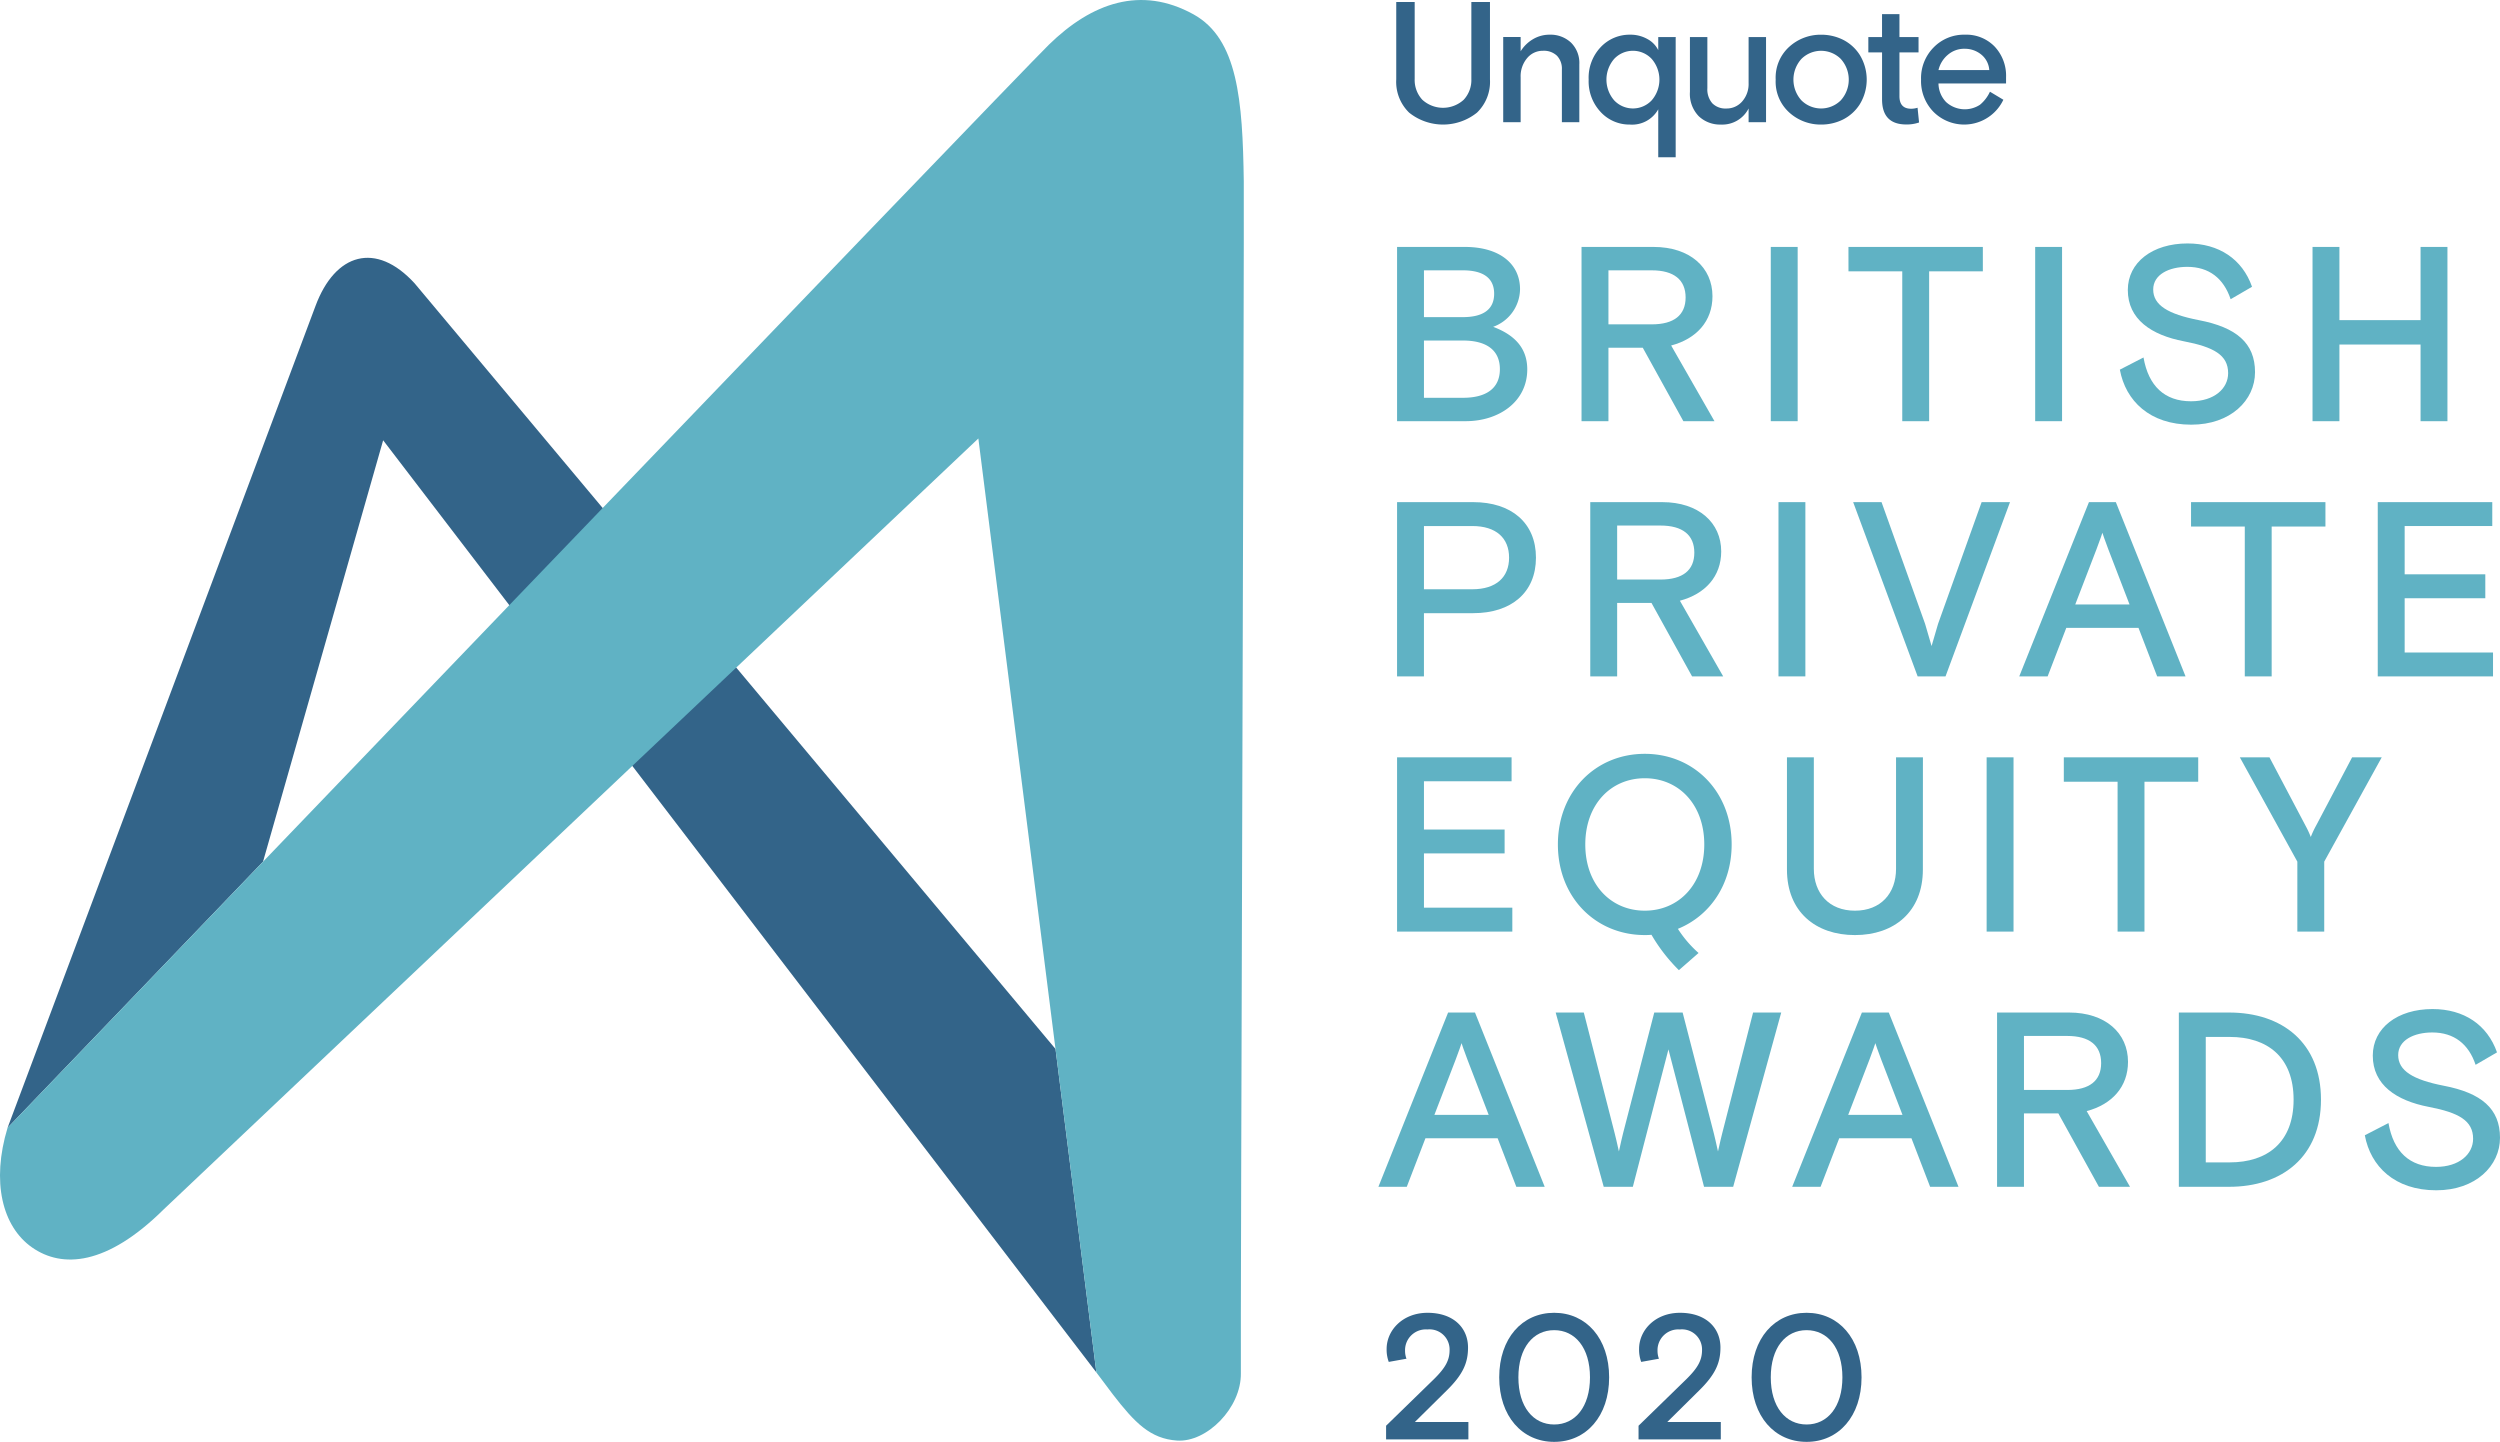
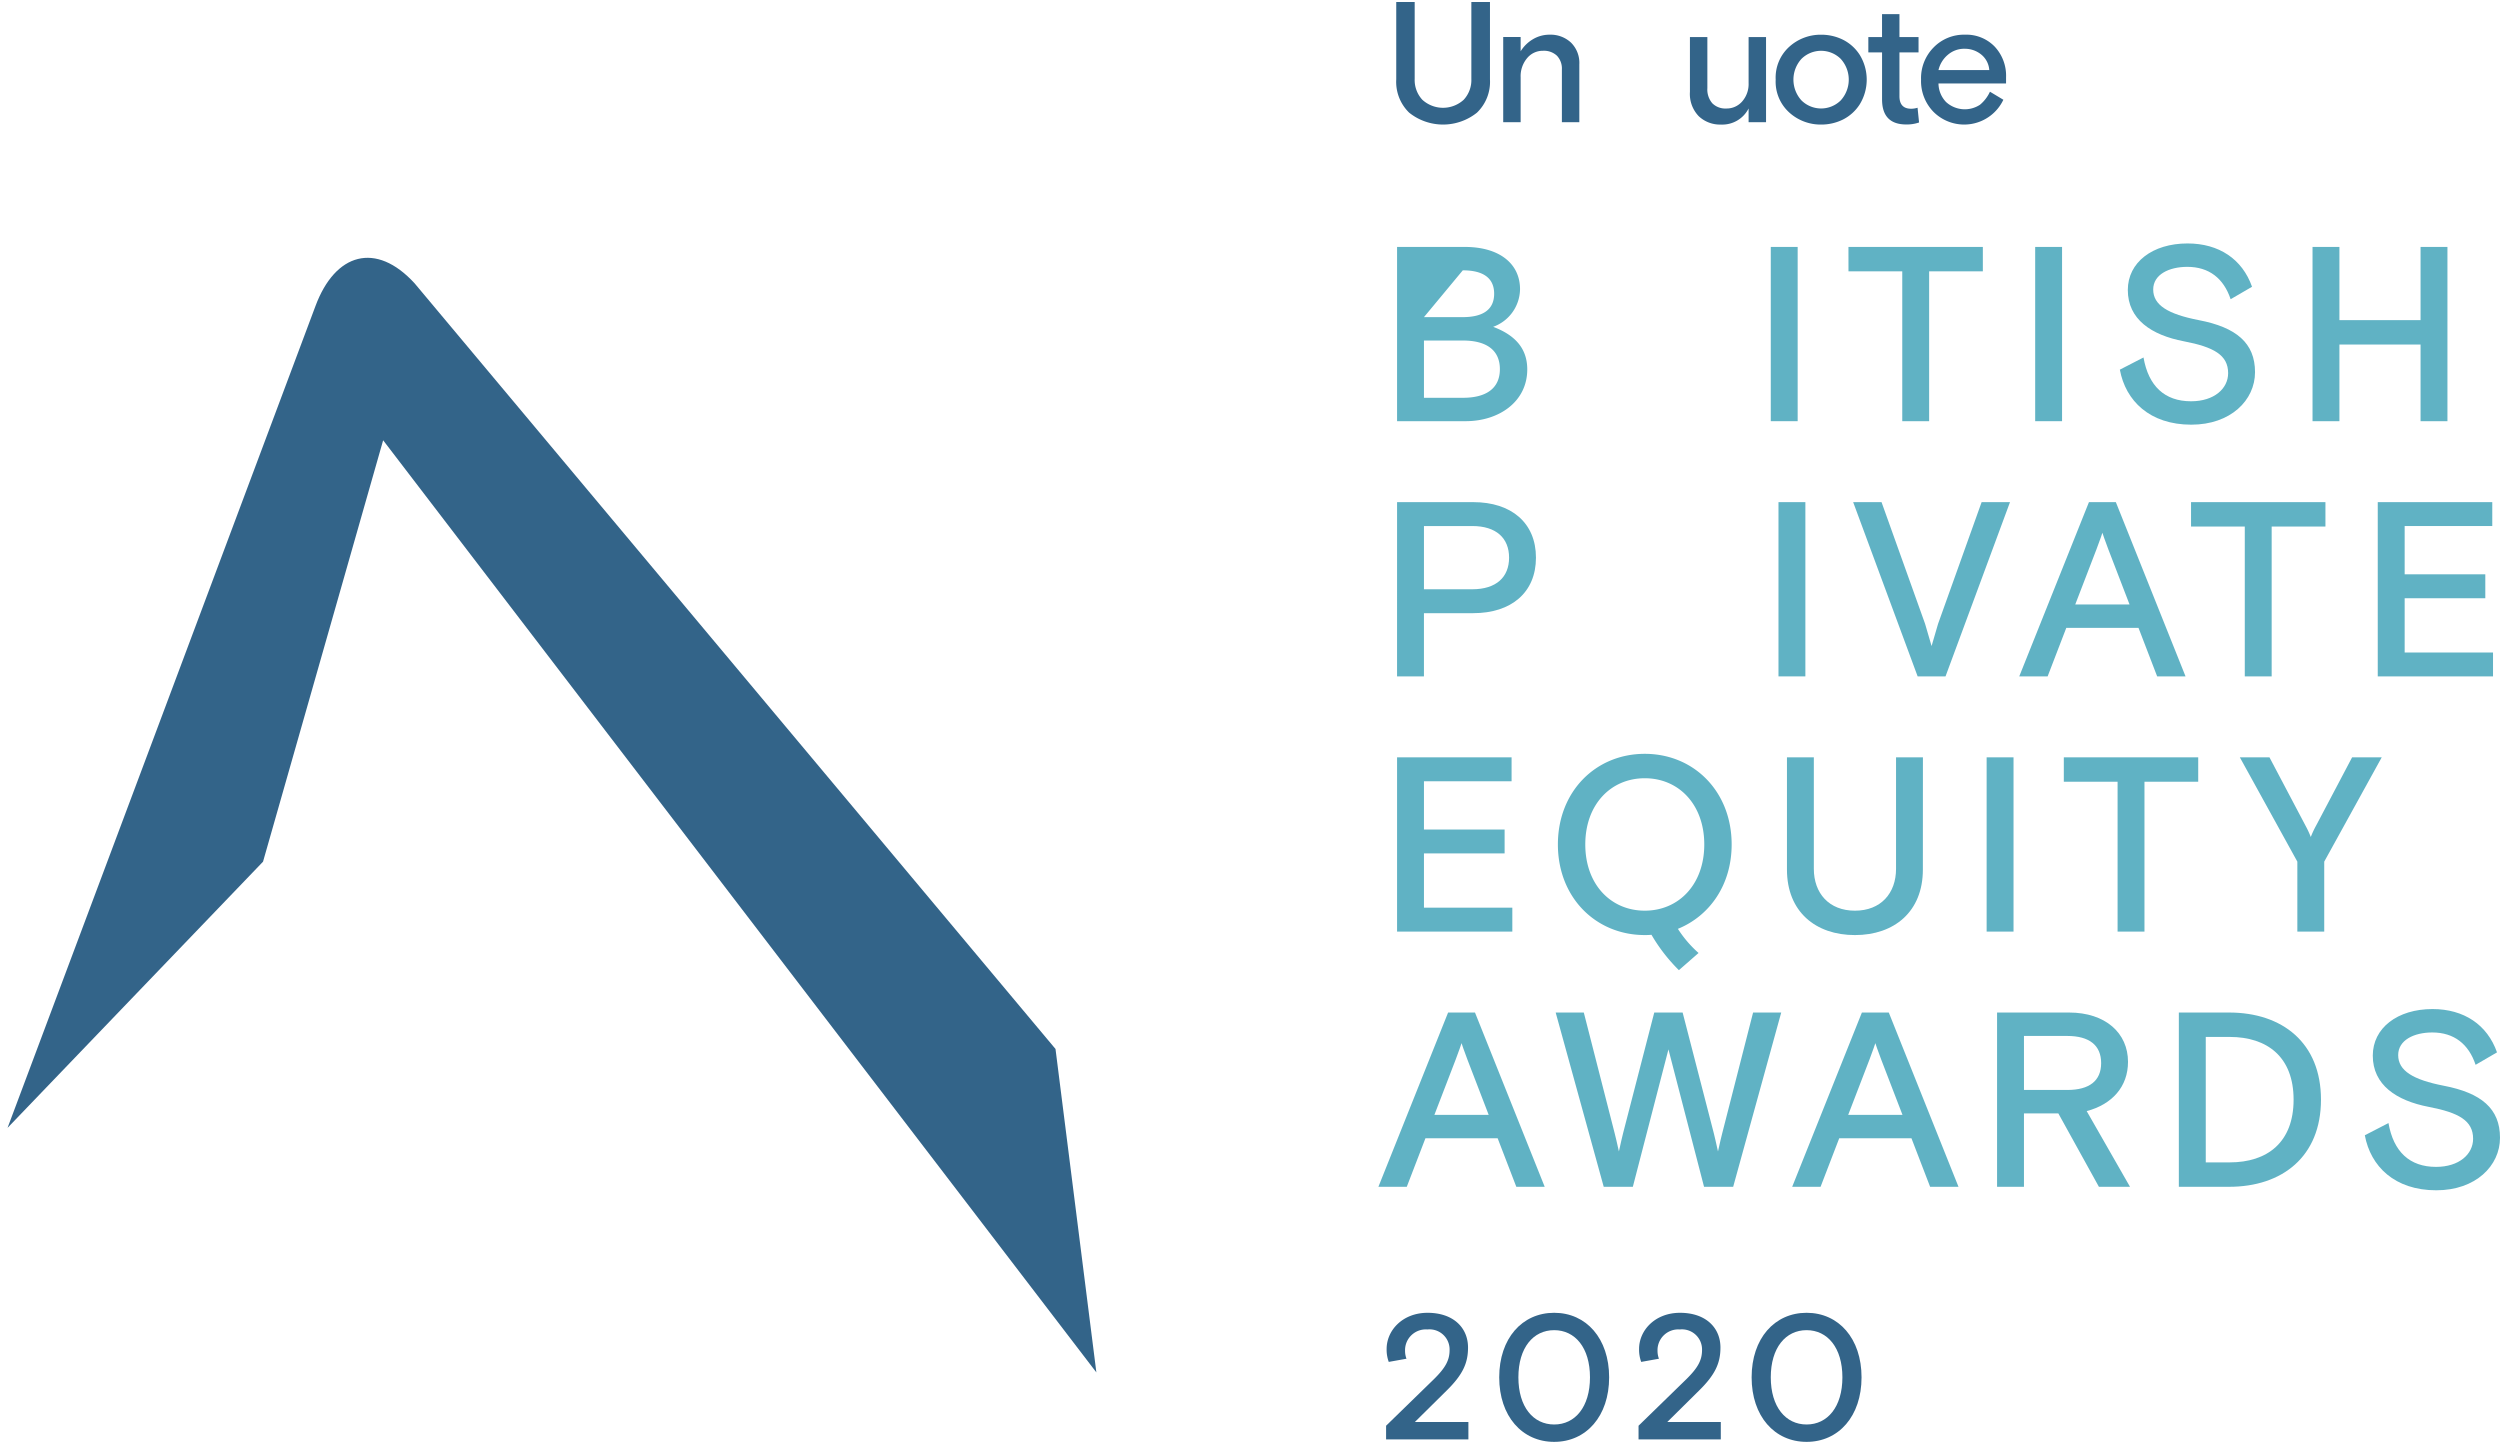
<svg xmlns="http://www.w3.org/2000/svg" width="383.186" height="221.001" viewBox="0 0 383.186 221.001">
  <g id="Unquote_British_Private_Equity_Awards_2020" data-name="Unquote British Private Equity Awards 2020" transform="translate(-23.028 -22.035)">
    <g id="Group_26" data-name="Group 26" transform="translate(234.302 59.349)">
-       <path id="Path_163" data-name="Path 163" d="M191.727,51.853h10.378c5.3,0,8.47,2.556,8.47,6.486a6.222,6.222,0,0,1-4.12,5.761c2.938,1.108,5.227,2.977,5.227,6.524,0,4.961-4.35,7.937-9.425,7.937h-10.53Zm4.121,10.76H201.8c2.975,0,4.807-1.068,4.807-3.587s-1.832-3.586-4.807-3.586h-5.952Zm0,12.363h5.989c3.511,0,5.648-1.411,5.648-4.388s-2.138-4.388-5.648-4.388h-5.989Z" transform="translate(-188.866 -51.319)" fill="#60b2c4" />
-       <path id="Path_164" data-name="Path 164" d="M223.389,67.307h-5.264V78.562H214V51.853h11.027c5.609,0,9.043,3.167,9.043,7.555,0,3.816-2.441,6.524-6.333,7.555l6.639,11.6H229.61Zm-5.264-3.587h6.639c3.4,0,5.189-1.413,5.189-4.12s-1.794-4.16-5.189-4.16h-6.639Z" transform="translate(-182.866 -51.319)" fill="#60b2c4" />
+       <path id="Path_163" data-name="Path 163" d="M191.727,51.853h10.378c5.3,0,8.47,2.556,8.47,6.486a6.222,6.222,0,0,1-4.12,5.761c2.938,1.108,5.227,2.977,5.227,6.524,0,4.961-4.35,7.937-9.425,7.937h-10.53Zm4.121,10.76H201.8c2.975,0,4.807-1.068,4.807-3.587s-1.832-3.586-4.807-3.586Zm0,12.363h5.989c3.511,0,5.648-1.411,5.648-4.388s-2.138-4.388-5.648-4.388h-5.989Z" transform="translate(-188.866 -51.319)" fill="#60b2c4" />
      <path id="Path_165" data-name="Path 165" d="M236.853,51.853h4.121V78.562h-4.121Z" transform="translate(-176.712 -51.319)" fill="#60b2c4" />
      <path id="Path_166" data-name="Path 166" d="M246.232,51.853h20.6v3.739H258.6v22.97h-4.12V55.592h-8.243Z" transform="translate(-174.186 -51.319)" fill="#60b2c4" />
      <path id="Path_167" data-name="Path 167" d="M268.78,51.853H272.9V78.562H268.78Z" transform="translate(-168.113 -51.319)" fill="#60b2c4" />
      <path id="Path_168" data-name="Path 168" d="M291.1,63.185c5.762,1.106,8.624,3.511,8.624,7.974,0,4.312-3.739,8.051-9.767,8.051-6.373,0-10.075-3.663-10.952-8.433l3.625-1.868c.763,4.388,3.243,6.715,7.288,6.715,3.548,0,5.684-1.945,5.684-4.312,0-2.785-2.212-4.006-6.791-4.883-4.962-.953-8.586-3.359-8.586-7.861,0-4.234,3.778-7.135,9.158-7.135,4.807,0,8.394,2.4,9.882,6.64l-3.281,1.908c-1.069-3.205-3.319-4.961-6.64-4.961-2.823,0-5.227,1.183-5.227,3.473C284.115,60.895,286.4,62.268,291.1,63.185Z" transform="translate(-165.36 -51.432)" fill="#60b2c4" />
      <path id="Path_169" data-name="Path 169" d="M302.271,51.853h4.121V63.071h12.437V51.853h4.121V78.562h-4.121V66.81H306.392V78.562h-4.121Z" transform="translate(-159.093 -51.319)" fill="#60b2c4" />
      <path id="Path_170" data-name="Path 170" d="M191.727,82.669H203.4c5.838,0,9.615,3.168,9.615,8.51s-3.778,8.51-9.615,8.51h-7.554v9.69h-4.121Zm4.121,13.356h7.4c3.7,0,5.647-1.871,5.647-4.846s-1.946-4.846-5.647-4.846h-7.4Z" transform="translate(-188.866 -43.019)" fill="#60b2c4" />
-       <path id="Path_171" data-name="Path 171" d="M224.441,98.123h-5.264v11.255h-4.121V82.669h11.027c5.609,0,9.043,3.168,9.043,7.556,0,3.814-2.442,6.523-6.333,7.555l6.637,11.6h-4.768Zm-5.264-3.587h6.639c3.4,0,5.189-1.411,5.189-4.12s-1.794-4.158-5.189-4.158h-6.639Z" transform="translate(-182.583 -43.019)" fill="#60b2c4" />
      <path id="Path_172" data-name="Path 172" d="M237.784,82.669h4.121v26.709h-4.121Z" transform="translate(-176.461 -43.019)" fill="#60b2c4" />
      <path id="Path_173" data-name="Path 173" d="M246.8,82.669h4.349l6.677,18.659s.572,1.984.993,3.4c.42-1.412.993-3.4.993-3.4l6.677-18.659h4.35l-9.883,26.709h-4.273Z" transform="translate(-174.032 -43.019)" fill="#60b2c4" />
      <path id="Path_174" data-name="Path 174" d="M277.539,82.669h4.123l10.684,26.709h-4.351l-2.861-7.44H274.067l-2.861,7.44h-4.35Zm1.146,7.25-3.244,8.432h8.319l-3.244-8.432c-.534-1.375-.915-2.556-.915-2.556S279.219,88.545,278.685,89.919Z" transform="translate(-168.631 -43.019)" fill="#60b2c4" />
      <path id="Path_175" data-name="Path 175" d="M287.6,82.669h20.6V86.41h-8.242v22.969h-4.12V86.41H287.6Z" transform="translate(-163.044 -43.019)" fill="#60b2c4" />
      <path id="Path_176" data-name="Path 176" d="M310.147,82.669H327.7v3.663H314.27v7.4h12.362V97.4H314.27v8.318h13.544v3.662H310.147Z" transform="translate(-156.972 -43.019)" fill="#60b2c4" />
      <path id="Path_177" data-name="Path 177" d="M191.727,113.485h17.552v3.663H195.848v7.4h12.362v3.663H195.848v8.318h13.545v3.662H191.727Z" transform="translate(-188.866 -34.719)" fill="#60b2c4" />
      <path id="Path_178" data-name="Path 178" d="M229.539,139.887a17.554,17.554,0,0,0,3.167,3.7l-3.013,2.634a26.05,26.05,0,0,1-4.2-5.419c-.611.038-.687.038-1.029.038-7.517,0-13.318-5.762-13.318-13.888s5.8-13.89,13.318-13.89,13.315,5.763,13.315,13.89C237.781,133.135,234.422,137.9,229.539,139.887Zm4.044-12.933c0-6.144-3.929-10.15-9.118-10.15s-9.12,4.006-9.12,10.15,3.93,10.148,9.12,10.148S233.583,133.1,233.583,126.954Z" transform="translate(-183.635 -34.833)" fill="#60b2c4" />
      <path id="Path_179" data-name="Path 179" d="M259.639,130.693c0,6.449-4.388,10.035-10.416,10.035s-10.416-3.586-10.416-10.035V113.485h4.12v17.094c0,3.739,2.328,6.41,6.3,6.41s6.3-2.671,6.3-6.41V113.485h4.12Z" transform="translate(-176.186 -34.719)" fill="#60b2c4" />
      <path id="Path_180" data-name="Path 180" d="M262.918,113.485h4.122v26.709h-4.122Z" transform="translate(-169.692 -34.719)" fill="#60b2c4" />
      <path id="Path_181" data-name="Path 181" d="M272.238,113.485h20.6v3.741H284.6v22.969H280.48V117.226h-8.242Z" transform="translate(-167.182 -34.719)" fill="#60b2c4" />
      <path id="Path_182" data-name="Path 182" d="M302.307,129.472l-8.814-15.987h4.54l5.495,10.416a14.726,14.726,0,0,1,.84,1.794,14.627,14.627,0,0,1,.839-1.794l5.494-10.416h4.54l-8.813,15.987v10.722h-4.121Z" transform="translate(-161.457 -34.719)" fill="#60b2c4" />
      <path id="Path_183" data-name="Path 183" d="M200.156,144.3h4.121l10.684,26.709h-4.35l-2.862-7.441H196.683l-2.861,7.441h-4.349Zm1.145,7.25-3.244,8.431h8.319l-3.244-8.431c-.534-1.375-.914-2.558-.914-2.558S201.835,150.178,201.3,151.552Z" transform="translate(-189.473 -26.419)" fill="#60b2c4" />
      <path id="Path_184" data-name="Path 184" d="M238.085,171.011H233.62l-5.457-21.062-5.457,21.062h-4.463L210.879,144.3h4.311l4.732,18.506s.457,1.832.649,2.785c.19-.953.649-2.823.649-2.823l4.769-18.467h4.35l4.77,18.467s.457,1.87.649,2.823c.19-.953.649-2.785.649-2.785l4.731-18.506h4.312Z" transform="translate(-183.708 -26.419)" fill="#60b2c4" />
      <path id="Path_185" data-name="Path 185" d="M250.122,144.3h4.123l10.684,26.709h-4.35l-2.862-7.441H246.65l-2.861,7.441h-4.35Zm1.146,7.25-3.244,8.431h8.319l-3.244-8.431c-.534-1.375-.915-2.558-.915-2.558S251.8,150.178,251.268,151.552Z" transform="translate(-176.016 -26.419)" fill="#60b2c4" />
      <path id="Path_186" data-name="Path 186" d="M273.566,159.756H268.3v11.255h-4.122V144.3h11.027c5.609,0,9.043,3.167,9.043,7.555,0,3.816-2.442,6.524-6.333,7.554l6.637,11.6h-4.767Zm-5.264-3.588h6.639c3.4,0,5.189-1.412,5.189-4.12s-1.794-4.158-5.189-4.158H268.3Z" transform="translate(-169.352 -26.419)" fill="#60b2c4" />
      <path id="Path_187" data-name="Path 187" d="M286.128,144.3h7.707c8.127,0,14.079,4.617,14.079,13.355s-5.952,13.355-14.079,13.355h-7.707Zm17.589,13.355c0-6.524-4.006-9.615-9.8-9.615h-3.663V167.27h3.663C299.711,167.27,303.717,164.181,303.717,157.657Z" transform="translate(-163.441 -26.419)" fill="#60b2c4" />
      <path id="Path_188" data-name="Path 188" d="M320.681,155.634c5.762,1.106,8.624,3.51,8.624,7.974,0,4.311-3.739,8.051-9.768,8.051-6.373,0-10.075-3.663-10.952-8.433l3.625-1.87c.763,4.388,3.243,6.716,7.288,6.716,3.548,0,5.684-1.946,5.684-4.312,0-2.785-2.212-4.006-6.791-4.884-4.962-.953-8.586-3.357-8.586-7.86,0-4.234,3.777-7.135,9.158-7.135,4.807,0,8.394,2.4,9.882,6.639l-3.281,1.908c-1.069-3.2-3.319-4.959-6.64-4.959-2.823,0-5.227,1.183-5.227,3.472C313.7,153.344,315.989,154.717,320.681,155.634Z" transform="translate(-157.392 -26.533)" fill="#60b2c4" />
      <path id="Path_189" data-name="Path 189" d="M197.715,190.748c1.767-1.739,2.418-2.907,2.418-4.483a3.08,3.08,0,0,0-3.4-3.153,3.182,3.182,0,0,0-3.425,3.262,3.394,3.394,0,0,0,.217,1.224l-2.716.487a5.391,5.391,0,0,1-.326-1.983c0-2.853,2.445-5.543,6.277-5.543,3.94,0,6.2,2.281,6.2,5.325,0,2.365-.788,4.158-3.315,6.631l-4.837,4.783h8.208v2.663H190.4v-2.093Z" transform="translate(-189.222 -16.654)" fill="#336489" />
      <path id="Path_190" data-name="Path 190" d="M212.485,200.341c-4.919,0-8.423-3.941-8.423-9.892s3.5-9.891,8.423-9.891,8.425,3.939,8.425,9.891S217.4,200.341,212.485,200.341Zm5.489-9.892c0-4.539-2.281-7.229-5.489-7.229S207,185.91,207,190.45s2.282,7.229,5.489,7.229S217.974,194.987,217.974,190.45Z" transform="translate(-185.544 -16.654)" fill="#336489" />
      <path id="Path_191" data-name="Path 191" d="M228.2,190.748c1.766-1.739,2.418-2.907,2.418-4.483a3.081,3.081,0,0,0-3.4-3.153,3.182,3.182,0,0,0-3.423,3.262,3.369,3.369,0,0,0,.217,1.224l-2.718.487a5.417,5.417,0,0,1-.326-1.983c0-2.853,2.446-5.543,6.278-5.543,3.939,0,6.194,2.281,6.194,5.325,0,2.365-.788,4.158-3.316,6.631l-4.836,4.783h8.206v2.663H220.886v-2.093Z" transform="translate(-181.013 -16.654)" fill="#336489" />
      <path id="Path_192" data-name="Path 192" d="M242.965,200.341c-4.919,0-8.425-3.941-8.425-9.892s3.506-9.891,8.425-9.891,8.423,3.939,8.423,9.891S247.884,200.341,242.965,200.341Zm5.489-9.892c0-4.539-2.282-7.229-5.489-7.229s-5.489,2.69-5.489,7.229,2.281,7.229,5.489,7.229S248.454,194.987,248.454,190.45Z" transform="translate(-177.335 -16.654)" fill="#336489" />
    </g>
    <g id="Group_28" data-name="Group 28" transform="translate(23.028 22.035)">
      <g id="Group_27" data-name="Group 27" transform="translate(1.158 39.516)">
        <path id="Path_193" data-name="Path 193" d="M190.828,224.009l-6.264-49.577L86.329,57.077c-5.914-6.455-12.174-4.661-15.2,3.5-2.078,5.6-47.191,125.947-47.191,125.947h0s16.631-17.333,39.159-40.8L81.508,81.135Z" transform="translate(-23.94 -53.167)" fill="#336489" />
      </g>
-       <path id="Path_194" data-name="Path 194" d="M172.985,89.241l18.088,143.152,2.489,3.317c3.417,4.432,5.788,6.843,9.86,7.126,4.589.319,9.874-5.02,9.8-10.318-.08-5.338.532-176.524.446-182.674-.175-12.457-.914-21.862-7.715-25.614-8.055-4.444-15.59-1.762-22.168,4.667C178.752,33.813,24.186,194.9,24.186,194.9c-2.5,8.265-.823,15.138,3.769,18.344s11.428,2.819,20.187-5.864Z" transform="translate(-23.028 -22.035)" fill="#60b2c4" />
    </g>
    <g id="Group_29" data-name="Group 29" transform="translate(237.037 22.341)">
      <path id="Path_195" data-name="Path 195" d="M205.993,22.276V34.148A6.552,6.552,0,0,1,204,39.236a8.312,8.312,0,0,1-10.394,0,6.571,6.571,0,0,1-1.979-5.087V22.276h2.827V34.071a4.445,4.445,0,0,0,1.169,3.187,4.7,4.7,0,0,0,6.348,0,4.445,4.445,0,0,0,1.169-3.187V22.276Z" transform="translate(-191.628 -22.276)" fill="#336489" />
      <path id="Path_196" data-name="Path 196" d="M216.21,30.772v8.865h-2.673V31.569a2.869,2.869,0,0,0-.758-2.121,2.9,2.9,0,0,0-2.145-.758,3.1,3.1,0,0,0-2.429,1.131,4.29,4.29,0,0,0-.989,2.93v6.886h-2.672V26.583h2.672v2.185a5.5,5.5,0,0,1,1.889-1.851,4.924,4.924,0,0,1,2.556-.693,4.581,4.581,0,0,1,3.265,1.207A4.368,4.368,0,0,1,216.21,30.772Z" transform="translate(-188.149 -21.213)" fill="#336489" />
-       <path id="Path_197" data-name="Path 197" d="M228.2,26.583V45.009h-2.672V37.659A4.585,4.585,0,0,1,221.184,40a5.993,5.993,0,0,1-4.471-1.914,6.858,6.858,0,0,1-1.851-4.973,6.8,6.8,0,0,1,1.863-5,6.07,6.07,0,0,1,4.483-1.889,5.265,5.265,0,0,1,2.661.668,3.9,3.9,0,0,1,1.658,1.7v-2Zm-3.675,3.354a3.946,3.946,0,0,0-5.756,0,4.852,4.852,0,0,0,0,6.347,3.946,3.946,0,0,0,5.756,0,4.852,4.852,0,0,0,0-6.347Z" transform="translate(-185.37 -21.213)" fill="#336489" />
      <path id="Path_198" data-name="Path 198" d="M227.091,34.91v-8.4h2.672v7.838a3.23,3.23,0,0,0,.758,2.313,2.823,2.823,0,0,0,2.146.8,3.137,3.137,0,0,0,2.441-1.092,4.026,4.026,0,0,0,.976-2.789V26.507h2.673V39.561h-2.673V37.454a4.518,4.518,0,0,1-4.24,2.468,4.741,4.741,0,0,1-3.406-1.285A4.909,4.909,0,0,1,227.091,34.91Z" transform="translate(-182.077 -21.136)" fill="#336489" />
      <path id="Path_199" data-name="Path 199" d="M250.345,29.345a7.254,7.254,0,0,1,0,7.53,6.528,6.528,0,0,1-2.609,2.365A7.49,7.49,0,0,1,244.41,40a7.159,7.159,0,0,1-4.87-1.838,6.365,6.365,0,0,1-2.094-5.049,6.368,6.368,0,0,1,2.094-5.049,7.158,7.158,0,0,1,4.87-1.837,7.49,7.49,0,0,1,3.327.758A6.534,6.534,0,0,1,250.345,29.345ZM241.4,36.3a4.283,4.283,0,0,0,6.013,0,4.732,4.732,0,0,0,0-6.373,4.28,4.28,0,0,0-6.013,0,4.732,4.732,0,0,0,0,6.373Z" transform="translate(-179.288 -21.213)" fill="#336489" />
      <path id="Path_200" data-name="Path 200" d="M268.027,33.7H257.671a4.165,4.165,0,0,0,1.169,2.852,4.255,4.255,0,0,0,5.191.411,5.638,5.638,0,0,0,1.528-2l2.056,1.234a6.648,6.648,0,0,1-10.7,1.862A6.745,6.745,0,0,1,255,33.11a6.7,6.7,0,0,1,1.94-4.947,6.48,6.48,0,0,1,4.768-1.94,6.046,6.046,0,0,1,4.573,1.824,6.517,6.517,0,0,1,1.748,4.7Zm-6.373-5.32a3.83,3.83,0,0,0-2.531.913,4.35,4.35,0,0,0-1.452,2.351h7.786a3.357,3.357,0,0,0-1.247-2.39A3.975,3.975,0,0,0,261.654,28.382Z" transform="translate(-174.56 -21.213)" fill="#336489" />
      <path id="Path_201" data-name="Path 201" d="M248.634,29.611V27.258h2.1V23.742h2.669v3.516h2.926v2.353h-2.926v6.706q0,1.925,1.8,1.926a3.383,3.383,0,0,0,.975-.155l.231,2.259a5.71,5.71,0,0,1-1.95.307q-3.722,0-3.722-3.85V29.611Z" transform="translate(-176.275 -21.881)" fill="#336489" />
    </g>
  </g>
</svg>